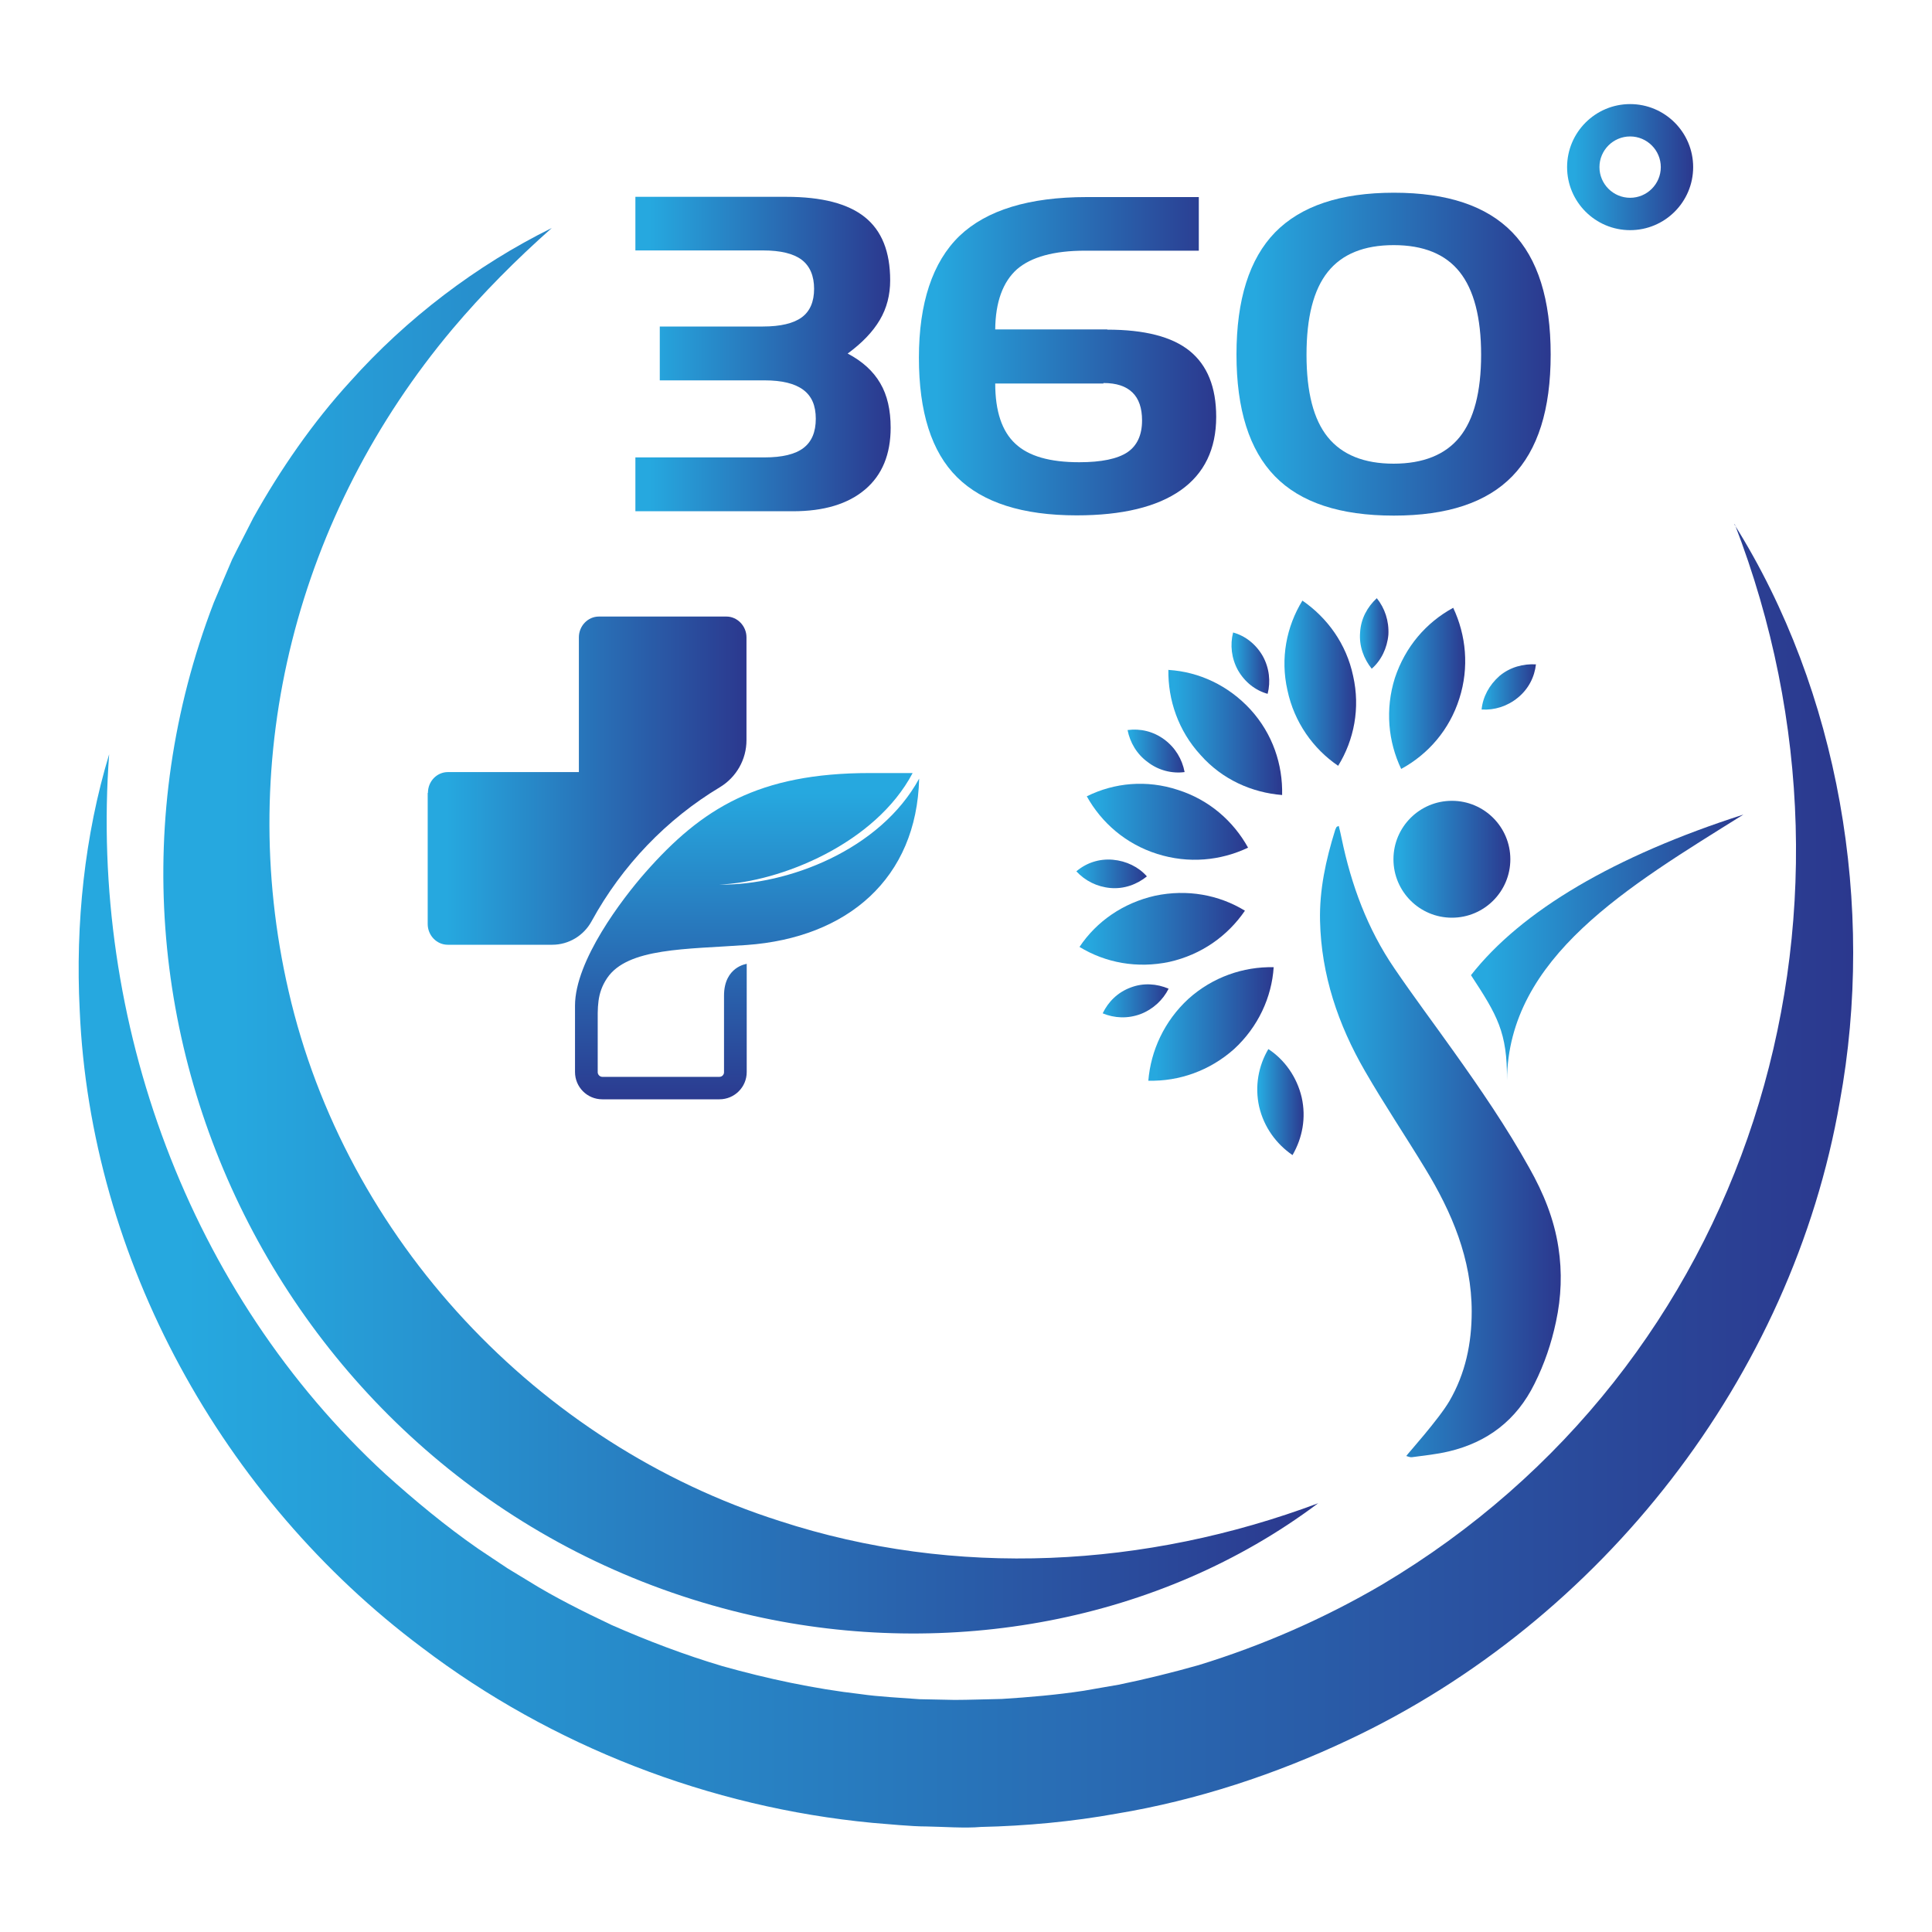
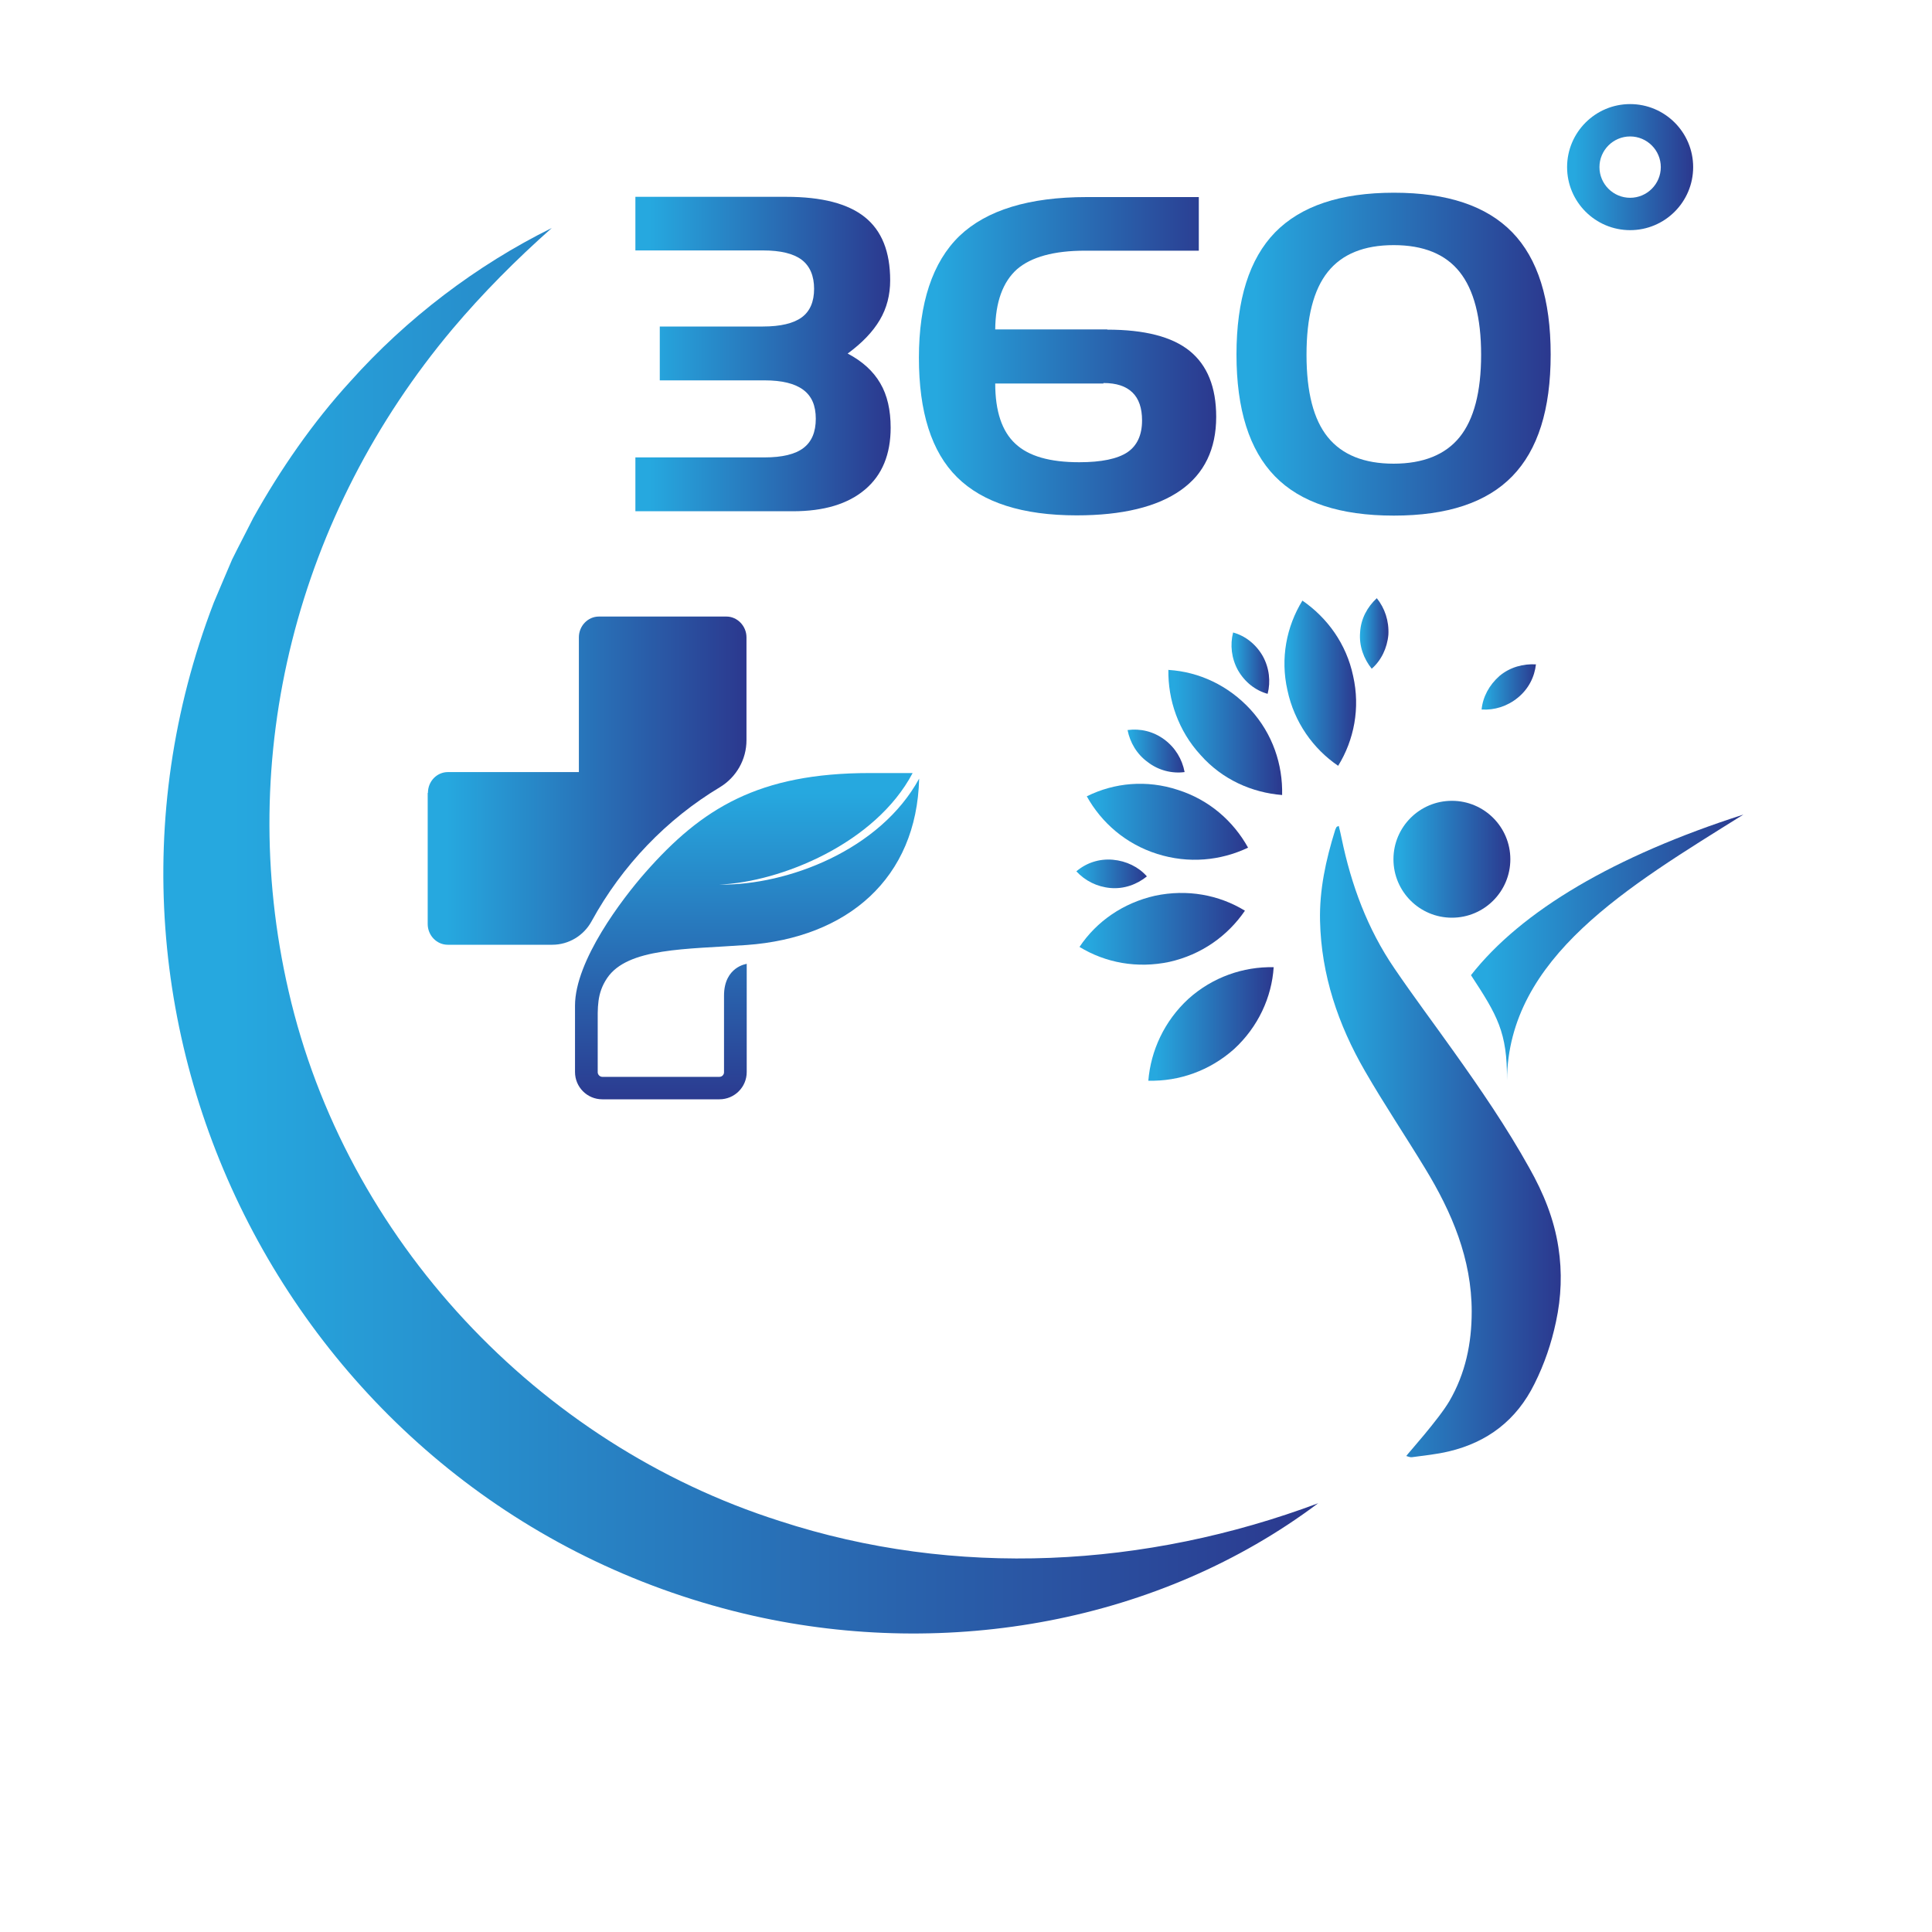
<svg xmlns="http://www.w3.org/2000/svg" xmlns:xlink="http://www.w3.org/1999/xlink" id="Layer_1" data-name="Layer 1" width="80" height="80" viewBox="0 0 80 80">
  <defs>
    <style>      .cls-1 {        fill: url(#linear-gradient-13);      }      .cls-1, .cls-2, .cls-3, .cls-4, .cls-5, .cls-6, .cls-7, .cls-8, .cls-9, .cls-10, .cls-11, .cls-12, .cls-13, .cls-14 {        fill-rule: evenodd;      }      .cls-2 {        fill: url(#linear-gradient-15);      }      .cls-3 {        fill: url(#linear-gradient-19);      }      .cls-4 {        fill: url(#linear-gradient-10);      }      .cls-15 {        fill: url(#linear-gradient-2);      }      .cls-16 {        fill: url(#linear-gradient-25);      }      .cls-17 {        fill: url(#linear-gradient-4);      }      .cls-18 {        fill: url(#linear-gradient-3);      }      .cls-19 {        fill: url(#linear-gradient-5);      }      .cls-20 {        fill: url(#linear-gradient-24);      }      .cls-21 {        fill: url(#linear-gradient-8);      }      .cls-5 {        fill: url(#linear-gradient-18);      }      .cls-6 {        fill: url(#linear-gradient-21);      }      .cls-7 {        fill: url(#linear-gradient-20);      }      .cls-8 {        fill: url(#linear-gradient-23);      }      .cls-9 {        fill: url(#linear-gradient-16);      }      .cls-22 {        fill: url(#linear-gradient-7);      }      .cls-10 {        fill: url(#linear-gradient-12);      }      .cls-23 {        fill: url(#linear-gradient-9);      }      .cls-24 {        fill: url(#linear-gradient-6);      }      .cls-11 {        fill: url(#linear-gradient-22);      }      .cls-12 {        fill: url(#linear-gradient-17);      }      .cls-13 {        fill: url(#linear-gradient-14);      }      .cls-14 {        fill: url(#linear-gradient-11);      }      .cls-25 {        fill: url(#linear-gradient);      }    </style>
    <linearGradient id="linear-gradient" x1="3.26" y1="48.7" x2="76.74" y2="48.7" gradientUnits="userSpaceOnUse">
      <stop offset=".06" stop-color="#26a8df" />
      <stop offset="1" stop-color="#2b388e" />
    </linearGradient>
    <linearGradient id="linear-gradient-2" x1="6.77" y1="38.54" x2="54.59" y2="38.54" xlink:href="#linear-gradient" />
    <linearGradient id="linear-gradient-3" x1="26.29" y1="14.67" x2="36.87" y2="14.67" xlink:href="#linear-gradient" />
    <linearGradient id="linear-gradient-4" x1="38.05" y1="14.75" x2="50.37" y2="14.75" xlink:href="#linear-gradient" />
    <linearGradient id="linear-gradient-5" x1="51.2" y1="14.67" x2="64.2" y2="14.67" xlink:href="#linear-gradient" />
    <linearGradient id="linear-gradient-6" x1="64.89" y1="6.92" x2="70.11" y2="6.92" xlink:href="#linear-gradient" />
    <linearGradient id="linear-gradient-7" x1="17.71" y1="32.33" x2="30.92" y2="32.33" xlink:href="#linear-gradient" />
    <linearGradient id="linear-gradient-8" x1="9388.3" y1="32.01" x2="9388.3" y2="45.81" gradientTransform="translate(9419.22) rotate(-180) scale(1 -1)" xlink:href="#linear-gradient" />
    <linearGradient id="linear-gradient-9" x1="21.04" y1="10.89" x2="21.08" y2="10.89" xlink:href="#linear-gradient" />
    <linearGradient id="linear-gradient-10" x1="48.37" y1="30.32" x2="53.08" y2="30.32" xlink:href="#linear-gradient" />
    <linearGradient id="linear-gradient-11" x1="53.19" y1="28.29" x2="56.15" y2="28.29" xlink:href="#linear-gradient" />
    <linearGradient id="linear-gradient-12" x1="57.51" y1="28.51" x2="60.67" y2="28.51" xlink:href="#linear-gradient" />
    <linearGradient id="linear-gradient-13" x1="45" y1="34.03" x2="51.67" y2="34.03" xlink:href="#linear-gradient" />
    <linearGradient id="linear-gradient-14" x1="44.7" y1="38.46" x2="51.56" y2="38.46" xlink:href="#linear-gradient" />
    <linearGradient id="linear-gradient-15" x1="47.56" y1="42.39" x2="52.74" y2="42.39" xlink:href="#linear-gradient" />
    <linearGradient id="linear-gradient-16" x1="52.06" y1="45.63" x2="53.98" y2="45.63" xlink:href="#linear-gradient" />
    <linearGradient id="linear-gradient-17" x1="45.65" y1="41.44" x2="48.39" y2="41.44" xlink:href="#linear-gradient" />
    <linearGradient id="linear-gradient-18" x1="44.57" y1="36.18" x2="47.49" y2="36.18" xlink:href="#linear-gradient" />
    <linearGradient id="linear-gradient-19" x1="46.69" y1="31.09" x2="49.05" y2="31.09" xlink:href="#linear-gradient" />
    <linearGradient id="linear-gradient-20" x1="51" y1="27.46" x2="52.56" y2="27.46" xlink:href="#linear-gradient" />
    <linearGradient id="linear-gradient-21" x1="56.32" y1="26.23" x2="57.5" y2="26.23" xlink:href="#linear-gradient" />
    <linearGradient id="linear-gradient-22" x1="61.36" y1="28.45" x2="63.61" y2="28.45" xlink:href="#linear-gradient" />
    <linearGradient id="linear-gradient-23" x1="60.91" y1="39.23" x2="72.19" y2="39.23" xlink:href="#linear-gradient" />
    <linearGradient id="linear-gradient-24" x1="54.67" y1="47.28" x2="64.63" y2="47.28" xlink:href="#linear-gradient" />
    <linearGradient id="linear-gradient-25" x1="57.7" y1="35.58" x2="62.55" y2="35.58" xlink:href="#linear-gradient" />
  </defs>
-   <path class="cls-25" d="M71.82,21.72c4.33,6.91,5.85,15.8,4.36,23.91-1.98,11.4-9.85,21.47-20.31,26.4-3.04,1.44-6.32,2.52-9.64,3.07-1.82.33-3.76.51-5.61.55-.66.06-1.59-.01-2.25-.02-.65,0-1.6-.1-2.25-.15-6.72-.64-13.27-3.17-18.65-7.26-8.26-6.18-13.73-16.07-14.17-26.4-.18-3.56.2-7.22,1.22-10.59-.82,11.06,3.29,22.31,11.44,29.81,1.21,1.09,2.5,2.16,3.84,3.09.23.16.98.65,1.23.82,0,0,.84.51.84.51,1.09.68,2.3,1.28,3.46,1.83,1.48.65,3.03,1.24,4.58,1.7,1.85.52,3.81.94,5.73,1.16.75.11,1.67.15,2.43.21.3,0,1.15.03,1.46.03.55,0,1.39-.03,1.95-.04,1.12-.07,2.29-.17,3.4-.34.31-.05,1.12-.2,1.44-.25,1.08-.22,2.25-.51,3.31-.81,2.64-.81,5.2-1.93,7.59-3.33,15.23-9.05,20.93-27.56,14.61-43.92h0Z" />
  <path class="cls-15" d="M54.59,62.24c-6.59,4.95-15.34,6.47-23.38,4.67C12.6,62.72,2.02,42.74,8.85,24.96c.25-.6.51-1.2.76-1.79.25-.51.63-1.23.88-1.73,1.11-1.99,2.47-3.96,4.01-5.64,2.33-2.61,5.23-4.82,8.35-6.36-1.49,1.32-2.86,2.7-4.11,4.18-6.42,7.64-9.04,17.67-6.79,27.42,2.35,10.26,10.31,18.75,20.33,21.94,7.29,2.38,15.17,1.94,22.32-.74h0Z" />
  <path class="cls-18" d="M26.29,18.94h5.37c.73,0,1.27-.13,1.61-.39.34-.26.51-.66.51-1.21s-.17-.94-.52-1.2c-.35-.26-.88-.39-1.6-.39h-4.34v-2.23h4.27c.73,0,1.27-.13,1.61-.38.34-.25.51-.65.51-1.18s-.17-.94-.51-1.2c-.34-.26-.88-.39-1.6-.39h-5.29v-2.22h6.25c1.47,0,2.55.28,3.25.84.7.56,1.05,1.43,1.05,2.62,0,.6-.14,1.15-.43,1.64-.29.49-.73.95-1.33,1.39.61.32,1.06.73,1.35,1.23.29.49.43,1.11.43,1.84,0,1.1-.35,1.96-1.06,2.56-.71.6-1.7.9-2.99.9h-6.52v-2.23Z" />
  <path class="cls-17" d="M45.85,13.65c1.54,0,2.68.29,3.41.88.73.59,1.1,1.5,1.1,2.73,0,1.33-.49,2.35-1.47,3.04-.98.69-2.42,1.04-4.31,1.04-2.24,0-3.89-.53-4.95-1.58-1.06-1.05-1.58-2.7-1.58-4.95s.56-3.96,1.68-5.04c1.12-1.07,2.88-1.61,5.27-1.61h4.64v2.22h-4.71c-1.29,0-2.23.26-2.82.77-.58.52-.89,1.35-.9,2.49h4.64ZM45.69,15.88h-4.48c0,1.15.28,1.98.83,2.49.55.52,1.43.77,2.65.77.92,0,1.58-.14,1.99-.41.4-.27.61-.71.61-1.32,0-.51-.13-.9-.4-1.16-.27-.26-.66-.39-1.2-.39Z" />
  <path class="cls-19" d="M57.71,21.35c-2.22,0-3.86-.54-4.92-1.63-1.06-1.09-1.59-2.77-1.59-5.04s.53-3.96,1.6-5.06c1.07-1.09,2.7-1.64,4.92-1.64s3.84.55,4.9,1.64c1.06,1.09,1.59,2.78,1.59,5.06s-.53,3.95-1.59,5.04c-1.06,1.09-2.69,1.63-4.9,1.63ZM57.7,19.2c1.23,0,2.15-.37,2.74-1.1.59-.73.89-1.87.89-3.41s-.3-2.69-.89-3.43c-.59-.74-1.5-1.11-2.73-1.11s-2.14.37-2.73,1.11c-.59.74-.88,1.88-.88,3.43s.29,2.68.88,3.41c.59.73,1.5,1.1,2.73,1.1Z" />
  <path class="cls-24" d="M67.5,9.53c-1.44,0-2.61-1.17-2.61-2.61s1.17-2.61,2.61-2.61,2.61,1.17,2.61,2.61-1.17,2.61-2.61,2.61ZM67.5,5.65c-.7,0-1.27.57-1.27,1.27s.57,1.27,1.27,1.27,1.27-.57,1.27-1.27-.57-1.27-1.27-1.27Z" />
  <path class="cls-22" d="M17.71,32.83v5.43c0,.47.37.86.83.86h4.33c.67,0,1.3-.37,1.63-.98,1.26-2.3,3.1-4.22,5.32-5.55.67-.41,1.09-1.14,1.09-1.94v-4.26c0-.47-.38-.86-.83-.86h-5.28c-.46,0-.83.39-.83.86v5.58h-5.42c-.46,0-.83.38-.83.86Z" />
  <path class="cls-21" d="M30.92,39.9v4.49c0,.63-.51,1.13-1.13,1.13h-4.85c-.63,0-1.13-.51-1.13-1.13v-2.75c0-1.86,1.96-4.43,2.91-5.51,2.34-2.66,4.69-4.12,9.3-4.12h1.77c-1.54,2.92-5.47,4.52-8.02,4.62,2.86.04,6.69-1.45,8.29-4.39-.1,4.13-2.96,6.59-7.14,6.89-2.5.18-4.93.11-5.78,1.37-.43.64-.39,1.21-.39,1.99v1.91c0,.1.09.19.19.19h4.85c.1,0,.19-.08.19-.19v-3.17c0-1.21.95-1.32.95-1.32Z" />
  <path class="cls-23" d="M21.08,10.87s-.03.03-.05.05" />
  <path class="cls-4" d="M48.38,27.73c-.02,1.25.41,2.53,1.33,3.53.9,1.02,2.13,1.56,3.38,1.66.03-1.26-.39-2.53-1.31-3.54-.92-1-2.13-1.56-3.39-1.64h0Z" />
  <path class="cls-14" d="M53.93,24.87c-.66,1.07-.92,2.39-.62,3.71.28,1.33,1.07,2.43,2.1,3.13.66-1.07.92-2.39.62-3.72-.28-1.33-1.07-2.41-2.1-3.12h0Z" />
-   <path class="cls-10" d="M60.17,25.17c-1.12.61-1.98,1.61-2.41,2.9-.41,1.3-.28,2.64.26,3.77,1.12-.61,2-1.62,2.41-2.92.41-1.28.28-2.62-.26-3.76h0Z" />
  <path class="cls-1" d="M45,32.97c.61,1.1,1.62,1.98,2.92,2.39,1.3.41,2.62.28,3.76-.26-.61-1.1-1.61-1.98-2.9-2.39-1.3-.43-2.64-.3-3.77.26h0Z" />
  <path class="cls-13" d="M44.7,39.21c1.08.66,2.39.9,3.72.62,1.33-.3,2.41-1.07,3.13-2.12-1.08-.66-2.39-.9-3.72-.62-1.33.3-2.43,1.07-3.13,2.12h0Z" />
  <path class="cls-2" d="M47.56,44.75c1.26.03,2.53-.41,3.54-1.31,1-.92,1.56-2.15,1.64-3.39-1.25-.03-2.53.41-3.53,1.31-1,.92-1.56,2.15-1.66,3.39h0Z" />
-   <path class="cls-9" d="M53.52,47.83c.41-.71.57-1.54.38-2.39-.2-.85-.71-1.56-1.38-2-.41.69-.57,1.54-.38,2.39.2.85.71,1.54,1.38,2h0Z" />
-   <path class="cls-12" d="M48.39,40.94c-.49-.21-1.05-.25-1.57-.05-.54.2-.93.59-1.16,1.07.48.2,1.03.23,1.57.03.52-.2.93-.59,1.16-1.05h0Z" />
  <path class="cls-5" d="M47.49,36.29c-.34-.39-.85-.64-1.41-.69-.57-.05-1.1.13-1.51.48.36.39.85.64,1.41.69.57.05,1.1-.15,1.51-.48h0Z" />
  <path class="cls-3" d="M49.05,31.96c-.1-.52-.38-1-.84-1.34-.46-.34-1-.46-1.52-.39.1.51.38,1,.84,1.33.44.34,1,.48,1.52.41h0Z" />
  <path class="cls-7" d="M52.49,28.73c.13-.51.07-1.07-.2-1.56-.28-.49-.72-.84-1.23-.98-.13.51-.07,1.07.2,1.56.28.49.72.84,1.23.98h0Z" />
  <path class="cls-6" d="M56.8,27.69c.39-.34.64-.85.69-1.41.03-.57-.15-1.1-.48-1.51-.39.36-.66.85-.69,1.41-.05.57.15,1.1.48,1.51h0Z" />
  <path class="cls-11" d="M61.36,29.38c.52.03,1.05-.13,1.49-.49.44-.36.69-.85.75-1.38-.52-.03-1.07.11-1.51.48-.43.38-.69.87-.74,1.39h0Z" />
  <path class="cls-8" d="M62.4,44.73c.05-5.1,5.02-8.02,9.79-11-5.33,1.71-9.19,3.98-11.28,6.65,1.08,1.65,1.51,2.36,1.49,4.35h0Z" />
  <path class="cls-20" d="M55.44,34.22c.04.17.08.32.11.48.4,1.94,1.07,3.76,2.19,5.4.79,1.16,1.63,2.28,2.44,3.42,1.12,1.57,2.21,3.16,3.15,4.85.58,1.03,1.02,2.1,1.2,3.28.16,1.03.12,2.06-.1,3.08-.19.9-.48,1.75-.89,2.57-.74,1.5-1.94,2.42-3.55,2.8-.5.12-1.02.17-1.53.24-.07.01-.15-.03-.23-.05.04-.07,1.34-1.51,1.79-2.28.66-1.14.92-2.38.92-3.7,0-2.18-.82-4.11-1.93-5.93-.82-1.35-1.7-2.66-2.49-4.03-1.11-1.92-1.81-3.98-1.86-6.22-.03-1.28.24-2.52.62-3.74.01-.05.04-.09.06-.14,0-.01.03-.02.09-.05Z" />
  <circle class="cls-16" cx="60.12" cy="35.58" r="2.42" />
</svg>